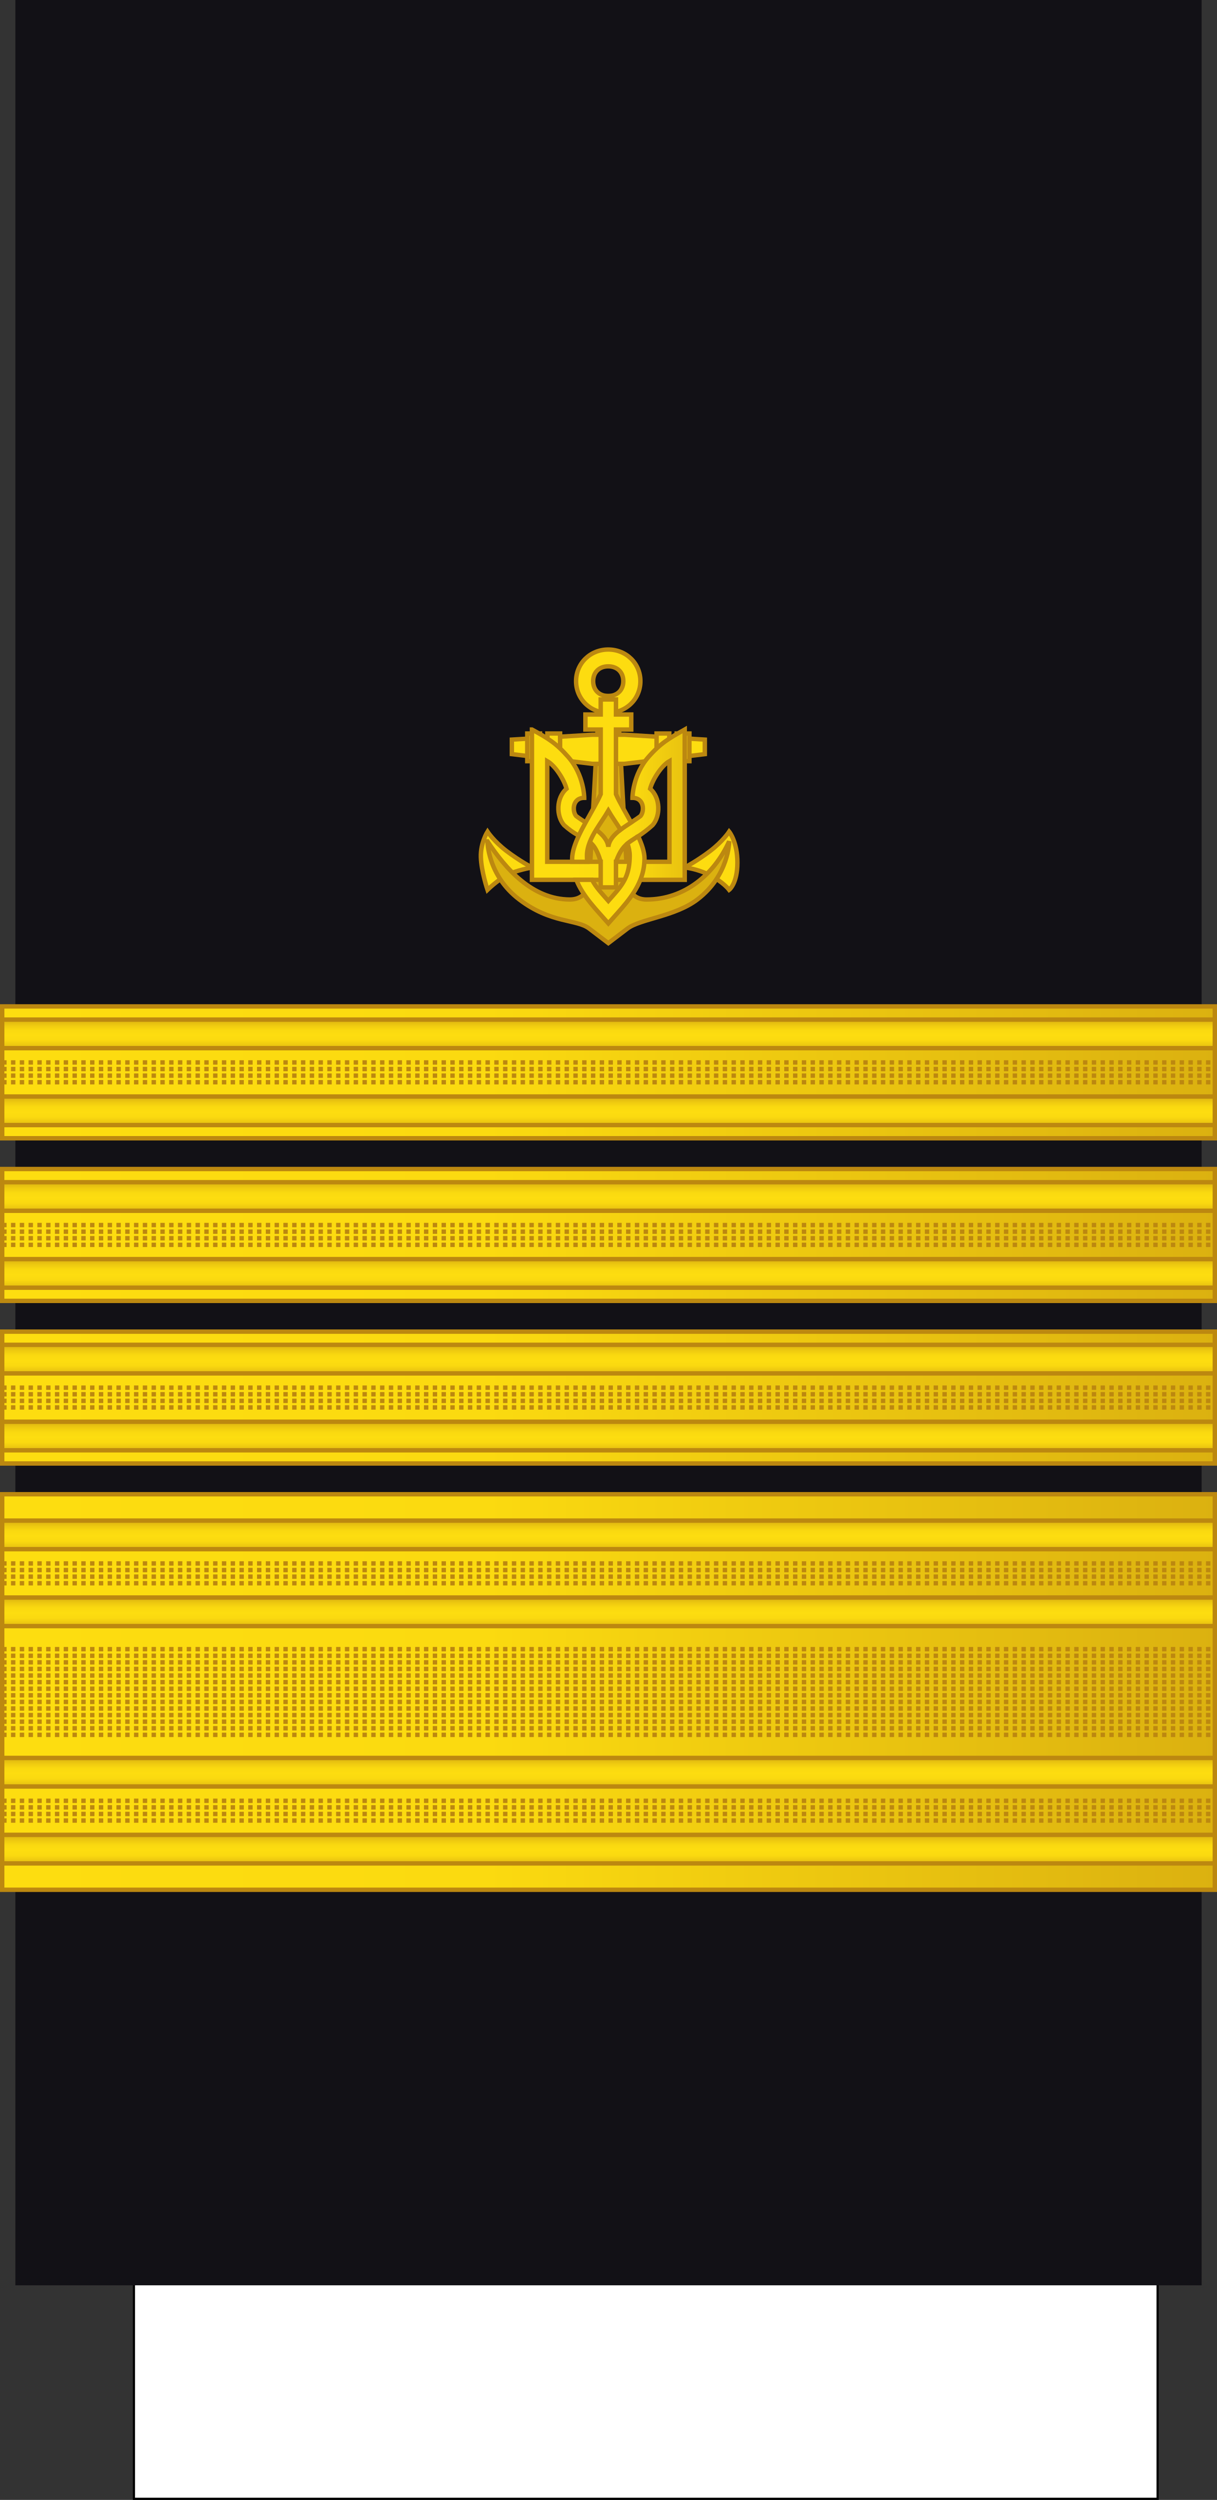
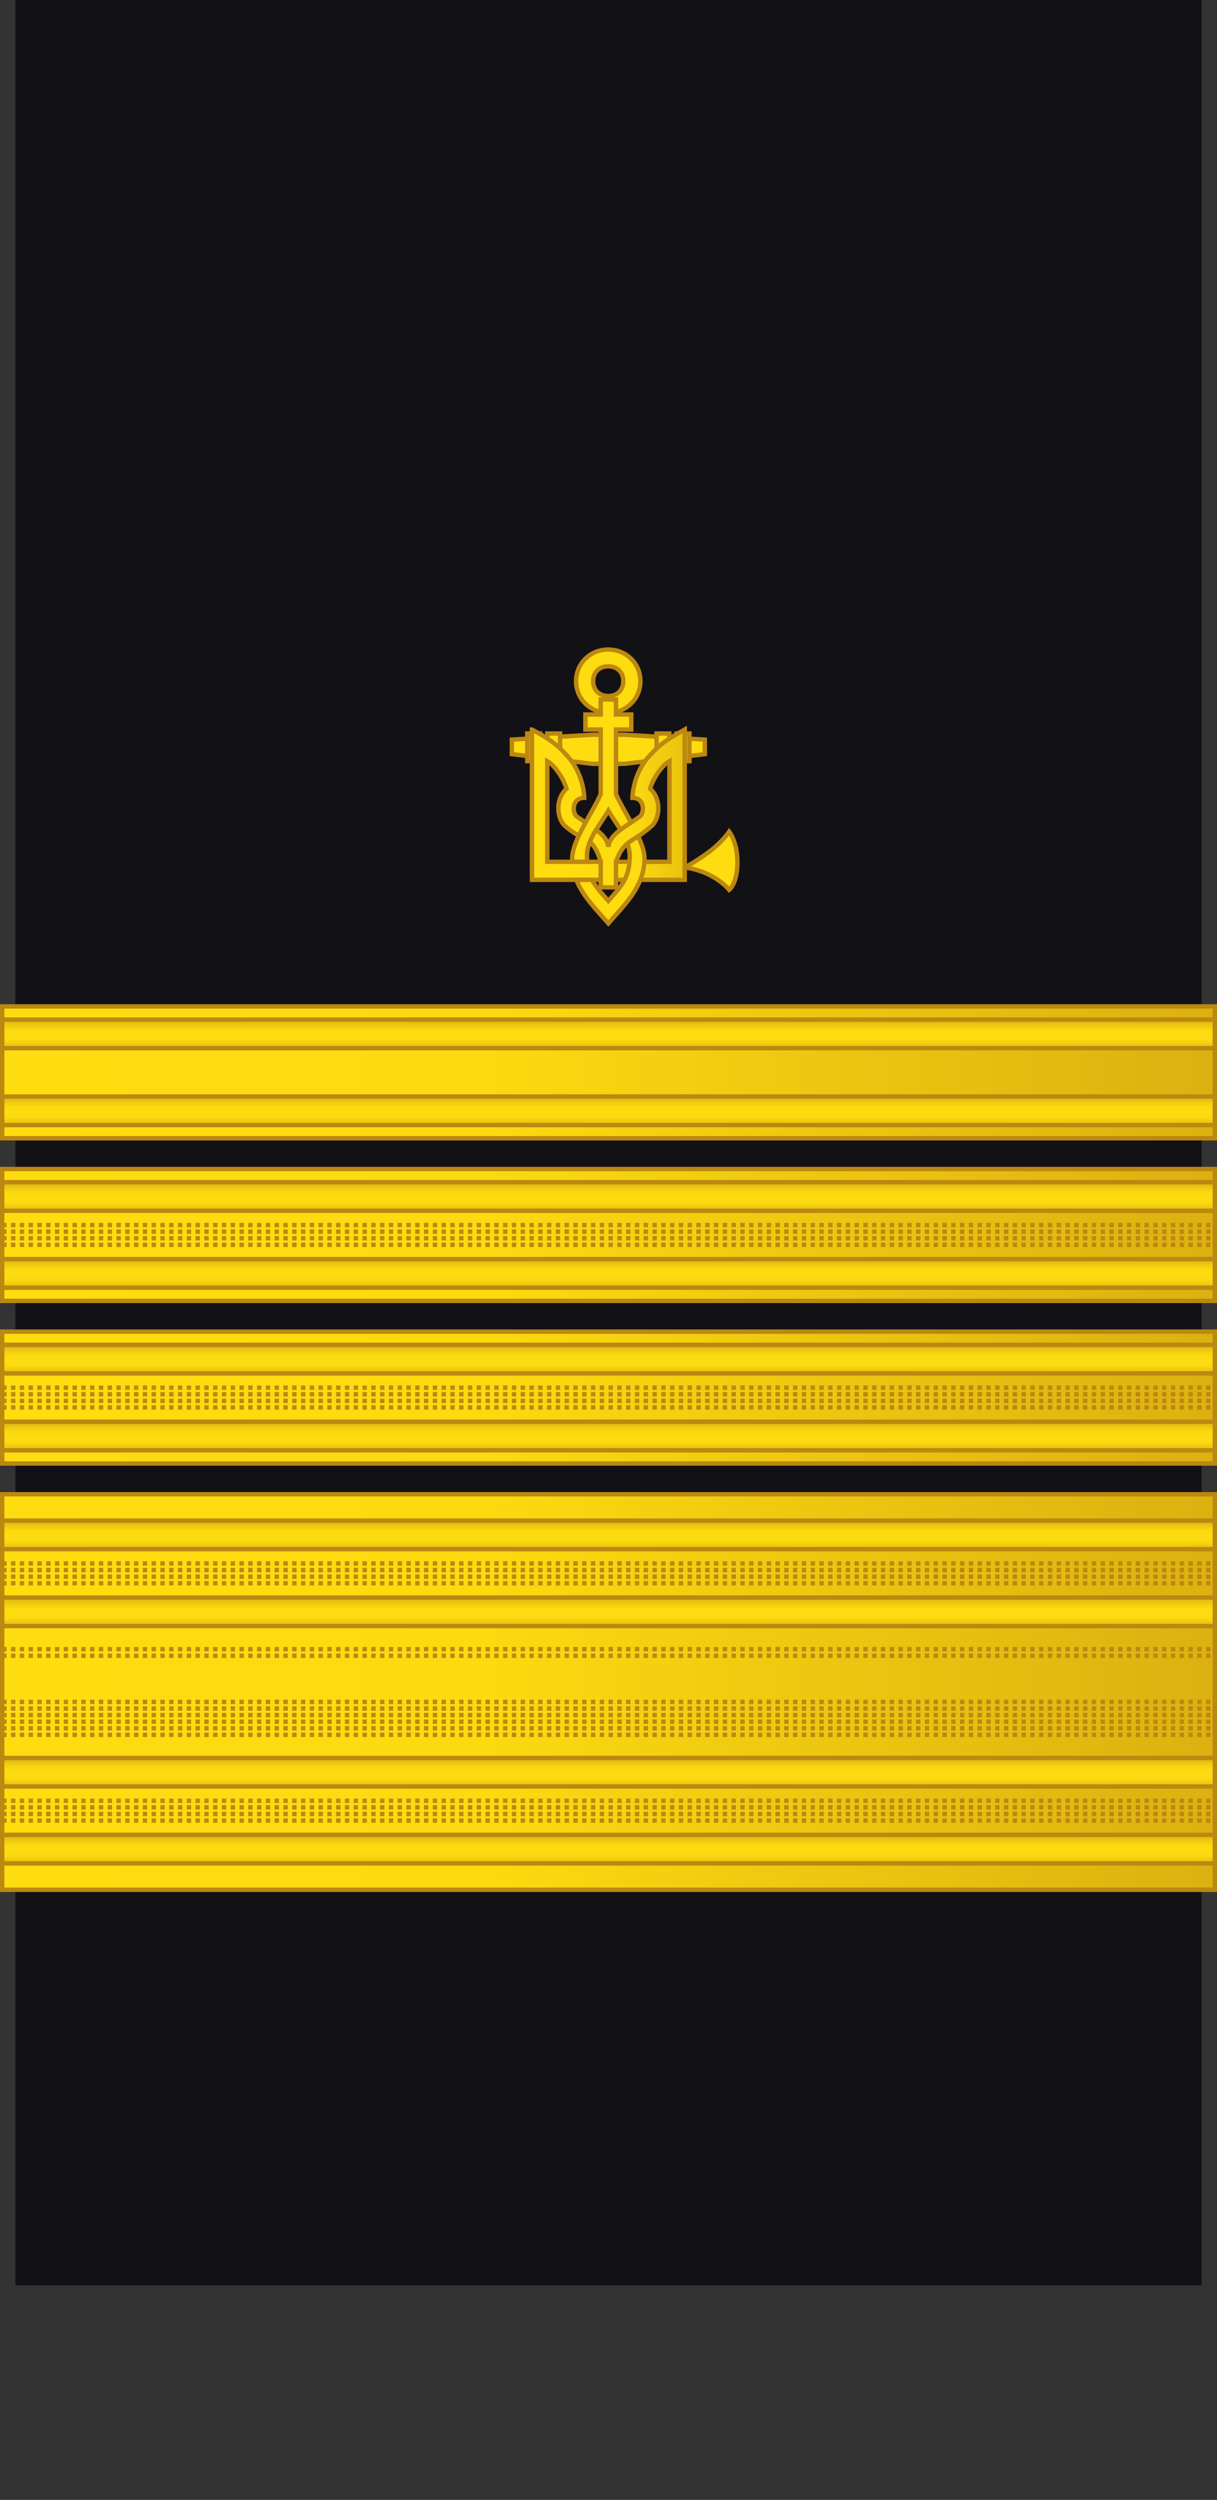
<svg xmlns="http://www.w3.org/2000/svg" xmlns:ns1="http://sodipodi.sourceforge.net/DTD/sodipodi-0.dtd" xmlns:ns2="http://www.inkscape.org/namespaces/inkscape" xmlns:xlink="http://www.w3.org/1999/xlink" width="277.001" height="568.828" version="1.1" id="svg276" ns1:docname="Ukraine-Navy-OF-9.svg" ns2:version="0.92.0 r15299">
  <rect width="100%" height="100%" fill="#333333" stroke="none" />
  <ns1:namedview pagecolor="#ffffff" bordercolor="#666666" borderopacity="1" objecttolerance="10" gridtolerance="10" guidetolerance="10" ns2:pageopacity="0" ns2:pageshadow="2" ns2:window-width="1920" ns2:window-height="1017" id="namedview278" showgrid="false" ns2:zoom="0.58674045" ns2:cx="-46.693816" ns2:cy="-20.736776" ns2:window-x="-8" ns2:window-y="-8" ns2:window-maximized="1" ns2:current-layer="svg276" />
  <style id="style2">.B{opacity:.5}.C{stroke:#bc8810}.D{fill:none}.E{stroke-dasharray:1, 1}.F{opacity:.25}.G{stroke-linejoin:round}.H{fill:#fbda10}</style>
  <defs id="defs94">
    <linearGradient id="A" xlink:href="#R">
      <stop offset="0" stop-color="#dbb110" id="stop4" />
      <stop offset=".051" stop-color="#e0b810" id="stop6" />
      <stop offset=".202" stop-color="#f0cc10" id="stop8" />
      <stop offset=".332" stop-color="#fad910" id="stop10" />
      <stop offset=".5" stop-color="#fddd10" id="stop12" />
      <stop offset=".667" stop-color="#fad910" id="stop14" />
      <stop offset=".778" stop-color="#f0cc10" id="stop16" />
      <stop offset=".944" stop-color="#e0b810" id="stop18" />
      <stop offset="1" stop-color="#dbb110" id="stop20" />
    </linearGradient>
    <linearGradient id="B" gradientTransform="translate(846.033,-121.531)" x1="-887.033" y1="799.531" x2="-610.033" y2="799.531" r="9.101" cy="793.79" cx="1062.115" xlink:href="#R">
      <stop offset="0" stop-color="#fddd10" id="stop23" />
      <stop offset=".399" stop-color="#fbda10" id="stop25" />
      <stop offset="1" stop-color="#dbb110" id="stop27" />
    </linearGradient>
    <linearGradient xlink:href="#A" id="C" gradientTransform="matrix(1,0,0,0.791,-113.543,299.124)" x1="-24.924" y1="-119.565" x2="-24.924" y2="-110.565" />
    <linearGradient xlink:href="#A" id="D" gradientTransform="matrix(1,0,0,0.791,-113.543,316.624)" x1="-24.924" y1="-119.565" x2="-24.924" y2="-110.565" />
    <linearGradient id="E" gradientTransform="matrix(1,0,0,0.791,47.802,-243.741)" x1="-47.793" y1="581.998" x2="229.207" y2="581.998" r="9.101" cy="793.79" cx="1062.115" gradientUnits="userSpaceOnUse" spreadMethod="pad">
      <stop offset="0" stop-color="#fddd10" id="stop32" />
      <stop offset=".399" stop-color="#fbda10" id="stop34" />
      <stop offset="1" stop-color="#dbb110" id="stop36" />
    </linearGradient>
    <radialGradient id="F" cx="8.491" cy="-84.435" fx="8.491" fy="-84.435" r="42.5" gradientTransform="translate(0,-7.5786785e-6)" y2="516.204" x2="993.978" y1="516.204" x1="981.495" xlink:href="#R">
      <stop offset="0" stop-color="#dbb110" id="stop39" />
      <stop offset=".832" stop-color="#e0b810" id="stop41" />
      <stop offset=".86" stop-color="#f0cc10" id="stop43" />
      <stop offset=".878" stop-color="#fad910" id="stop45" />
      <stop offset=".907" stop-color="#fddd10" id="stop47" />
      <stop offset=".935" stop-color="#fad910" id="stop49" />
      <stop offset=".953" stop-color="#f0cc10" id="stop51" />
      <stop offset=".981" stop-color="#e0b810" id="stop53" />
      <stop offset="1" stop-color="#dbb110" id="stop55" />
    </radialGradient>
    <radialGradient id="G" cx="8.491" cy="-84.435" fx="8.491" fy="-84.435" r="25" gradientTransform="translate(0,-1.2883754e-5)" y2="516.204" x2="993.978" y1="516.204" x1="981.495" fr="0" gradientUnits="userSpaceOnUse" spreadMethod="pad">
      <stop offset="0" stop-color="#dbb110" id="stop58" />
      <stop offset=".722" stop-color="#e0b810" id="stop60" />
      <stop offset=".77" stop-color="#f0cc10" id="stop62" />
      <stop offset=".799" stop-color="#fad910" id="stop64" />
      <stop offset=".846" stop-color="#fddd10" id="stop66" />
      <stop offset=".892" stop-color="#fad910" id="stop68" />
      <stop offset=".923" stop-color="#f0cc10" id="stop70" />
      <stop offset=".969" stop-color="#e0b810" id="stop72" />
      <stop offset="1" stop-color="#dbb110" id="stop74" />
    </radialGradient>
    <linearGradient id="H" x1="-153.883" y1="230.195" x2="-14.736" y2="230.195" gradientTransform="matrix(1,0,0,0.791,291.889,25.016)" r="9.101" cy="793.79" cx="1062.115" gradientUnits="userSpaceOnUse" spreadMethod="pad">
      <stop offset="0" stop-color="#fddd10" id="stop77" />
      <stop offset=".399" stop-color="#fbda10" id="stop79" />
      <stop offset="1" stop-color="#dbb110" id="stop81" />
    </linearGradient>
    <linearGradient xlink:href="#A" id="I" gradientTransform="scale(4.608,0.217)" x1="-808.157" y1="-2952.847" x2="-808.157" y2="-2683.298" gradientUnits="userSpaceOnUse" />
    <linearGradient xlink:href="#A" id="J" gradientTransform="scale(4.608,0.217)" x1="-808.157" y1="-2872.213" x2="-808.157" y2="-2602.663" gradientUnits="userSpaceOnUse" />
    <path id="K" d="M.5 201.555h276v30H.5z" />
    <path id="L" d="M-276.5 204.555h276v6.5h-276z" />
    <path id="M" d="M100.105-289.195a45 45 0 0 1-.554 7.04l-44.446-7.04z" />
    <path id="N" d="M97.903-275.289a45 45 0 0 1-2.702 6.524l-40.095-20.43z" />
    <path id="O" d="M91.511-262.744a45 45 0 0 1-4.586 5.369l-31.82-31.82z" />
    <path id="P" d="M81.555-252.789a45 45 0 0 1-6.021 3.69l-20.43-40.095z" />
    <path id="Q" d="M69.011-246.397a45 45 0 0 1-6.866 1.648l-7.04-44.446z" />
    <linearGradient id="R" gradientUnits="userSpaceOnUse" />
    <linearGradient gradientTransform="matrix(0.407,0.913,0.913,-0.407,-726.289,-349.363)" y2="409.272" x2="993.978" y1="409.272" x1="981.496" gradientUnits="userSpaceOnUse" id="251230">
      <stop id="stop10613" style="stop-color:#DBB110" offset="0" />
      <stop id="stop10615" style="stop-color:#E0B810" offset="0.051" />
      <stop id="stop10617" style="stop-color:#F0CC10" offset="0.202" />
      <stop id="stop10619" style="stop-color:#FAD910" offset="0.332" />
      <stop id="stop10621" style="stop-color:#FDDD10" offset="0.5" />
      <stop id="stop10623" style="stop-color:#FAD910" offset="0.667" />
      <stop id="stop10625" style="stop-color:#F0CC10" offset="0.778" />
      <stop id="stop10627" style="stop-color:#E0B810" offset="0.944" />
      <stop id="stop10629" style="stop-color:#DBB110" offset="1" />
    </linearGradient>
    <linearGradient ns2:collect="always" xlink:href="#251230" id="linearGradient10807" gradientUnits="userSpaceOnUse" gradientTransform="matrix(1,0,0,0.791,-113.543,326.569)" x1="-24.924" y1="-119.565" x2="-24.924" y2="-110.565" />
    <linearGradient ns2:collect="always" xlink:href="#251230" id="linearGradient10809" gradientUnits="userSpaceOnUse" gradientTransform="matrix(1,0,0,0.791,-113.543,344.069)" x1="-24.924" y1="-119.565" x2="-24.924" y2="-110.565" />
    <linearGradient ns2:collect="always" xlink:href="#251230" id="linearGradient10796" gradientUnits="userSpaceOnUse" gradientTransform="matrix(1,0,0,0.791,-113.543,363.569)" x1="-24.924" y1="-119.565" x2="-24.924" y2="-110.565" />
    <linearGradient ns2:collect="always" xlink:href="#251230" id="linearGradient10798" gradientUnits="userSpaceOnUse" gradientTransform="matrix(1,0,0,0.791,-113.543,381.069)" x1="-24.924" y1="-119.565" x2="-24.924" y2="-110.565" />
    <linearGradient ns2:collect="always" xlink:href="#251230" id="linearGradient10803" gradientUnits="userSpaceOnUse" gradientTransform="matrix(1,0,0,0.791,-113.543,400.569)" x1="-24.924" y1="-119.565" x2="-24.924" y2="-110.565" />
    <linearGradient ns2:collect="always" xlink:href="#251230" id="linearGradient10805" gradientUnits="userSpaceOnUse" gradientTransform="matrix(1,0,0,0.791,-113.543,418.069)" x1="-24.924" y1="-119.565" x2="-24.924" y2="-110.565" />
    <linearGradient ns2:collect="always" xlink:href="#251230" id="linearGradient10811" gradientUnits="userSpaceOnUse" gradientTransform="matrix(1,0,0,0.791,-113.543,440.569)" x1="-24.924" y1="-119.565" x2="-24.924" y2="-110.565" />
    <linearGradient ns2:collect="always" xlink:href="#251230" id="linearGradient10813" gradientUnits="userSpaceOnUse" gradientTransform="matrix(1,0,0,0.791,-113.543,458.069)" x1="-24.924" y1="-119.565" x2="-24.924" y2="-110.565" />
    <linearGradient ns2:collect="always" xlink:href="#251230" id="linearGradient12121" gradientUnits="userSpaceOnUse" gradientTransform="matrix(1,0,0,0.791,-113.543,494.569)" x1="-24.924" y1="-119.565" x2="-24.924" y2="-110.565" />
    <linearGradient ns2:collect="always" xlink:href="#251230" id="linearGradient12123" gradientUnits="userSpaceOnUse" gradientTransform="matrix(1,0,0,0.791,-113.543,512.069)" x1="-24.924" y1="-119.565" x2="-24.924" y2="-110.565" />
    <linearGradient ns2:collect="always" xlink:href="#251230" id="linearGradient4763" x1="-94.286" y1="-82.393" x2="-93.372" y2="-391.733" gradientUnits="userSpaceOnUse" />
    <linearGradient ns2:collect="always" xlink:href="#H" id="linearGradient4771" x1="-217.044" y1="-327.426" x2="28.473" y2="-327.426" gradientUnits="userSpaceOnUse" />
    <linearGradient ns2:collect="always" xlink:href="#E" id="linearGradient4779" x1="-192.044" y1="-253.654" x2="3.473" y2="-253.654" gradientUnits="userSpaceOnUse" />
  </defs>
-   <path d="M30.482 508.578h233v60h-233z" fill="#fff" stroke="#000" stroke-width=".499" id="path96" />
  <path d="M3.5 0h270v520H3.5z" fill="#121116" id="path98" />
  <g id="g4999">
    <g id="g218" class="C" transform="translate(0 64.445)">
      <use id="use208" paint-order="normal" fill="url(#E)" xlink:href="#K" />
      <g id="g214" transform="scale(-1 1)" />
      <path id="path216" class="D E" d="M.5 218.805h276m-276-1.5h276m-276-1.5h276m-276-1.5h276" />
    </g>
    <rect y="286.5" x="-276.5" height="6.5" width="276" id="rect18588-4-8-5-0-3-8-3-0-6-6-0-0-1-9" style="opacity:1;fill:url(#linearGradient10798);fill-opacity:1;stroke:#bc8810;stroke-width:1;stroke-linecap:square;stroke-linejoin:miter;stroke-miterlimit:4;stroke-dasharray:none;stroke-opacity:1;paint-order:normal" transform="scale(-1,1)" />
    <rect y="269" x="-276.5" height="6.5" width="276" id="rect18588-4-8-5-0-3-8-3-0-6-6-21-4-4" style="opacity:1;fill:url(#linearGradient10796);fill-opacity:1;stroke:#bc8810;stroke-width:1;stroke-linecap:square;stroke-linejoin:miter;stroke-miterlimit:4;stroke-dasharray:none;stroke-opacity:1;paint-order:normal" transform="scale(-1,1)" />
  </g>
  <g id="g4991">
    <g id="g230" class="C" transform="translate(0 101.445)">
      <use id="use220" paint-order="normal" fill="url(#E)" xlink:href="#K" />
      <g id="g226" transform="scale(-1 1)" />
      <path id="path228" class="D E" d="M.5 218.805h276m-276-1.5h276m-276-1.5h276m-276-1.5h276" />
    </g>
    <rect y="323.5" x="-276.5" height="6.5" width="276" id="rect18588-4-8-5-0-3-8-3-0-6-6-0-0-1-4" style="opacity:1;fill:url(#linearGradient10805);fill-opacity:1;stroke:#bc8810;stroke-width:1;stroke-linecap:square;stroke-linejoin:miter;stroke-miterlimit:4;stroke-dasharray:none;stroke-opacity:1;paint-order:normal" transform="scale(-1,1)" />
    <rect y="306" x="-276.5" height="6.5" width="276" id="rect18588-4-8-5-0-3-8-3-0-6-6-21-4-2" style="opacity:1;fill:url(#linearGradient10803);fill-opacity:1;stroke:#bc8810;stroke-width:1;stroke-linecap:square;stroke-linejoin:miter;stroke-miterlimit:4;stroke-dasharray:none;stroke-opacity:1;paint-order:normal" transform="scale(-1,1)" />
  </g>
  <g id="g5007">
    <g id="g242" class="C" transform="translate(0 27.445)">
      <use id="use232" paint-order="normal" fill="url(#E)" xlink:href="#K" />
      <g id="g238" transform="scale(-1 1)" />
-       <path id="path240" class="D E" d="M.5 218.805h276m-276-1.5h276m-276-1.5h276m-276-1.5h276" />
    </g>
    <rect y="249.5" x="-276.5" height="6.5" width="276" id="rect18588-4-8-5-0-3-8-3-0-6-6-0-0-1-1" style="opacity:1;fill:url(#linearGradient10809);fill-opacity:1;stroke:#bc8810;stroke-width:1;stroke-linecap:square;stroke-linejoin:miter;stroke-miterlimit:4;stroke-dasharray:none;stroke-opacity:1;paint-order:normal" transform="scale(-1,1)" />
    <rect y="232" x="-276.5" height="6.5" width="276" id="rect18588-4-8-5-0-3-8-3-0-6-6-21-4-48" style="opacity:1;fill:url(#linearGradient10807);fill-opacity:1;stroke:#bc8810;stroke-width:1;stroke-linecap:square;stroke-linejoin:miter;stroke-miterlimit:4;stroke-dasharray:none;stroke-opacity:1;paint-order:normal" transform="scale(-1,1)" />
  </g>
  <g id="g4983">
    <g id="g274" class="C" transform="translate(41 -281)">
      <path id="path244" paint-order="normal" fill="url(#B)" d="M-40.5 621h276v90h-276z" />
      <g id="g254" transform="translate(-41 422.445)">
        <g id="g250" transform="scale(-1 1)" />
        <path id="path252" class="D E" d="M.5 218.805h276m-276-1.5h276m-276-1.5h276m-276-1.5h276" />
      </g>
      <g id="g264" transform="translate(-41 476.445)">
        <g id="g260" transform="scale(-1 1)" />
        <path id="path262" class="D E" d="M.5 218.805h276m-276-1.5h276m-276-1.5h276m-276-1.5h276" />
      </g>
      <g id="g272" class="D E">
-         <path id="path266" d="M-40.5 666.75h276m-276-1.5h276m-276-1.5h276m-276-1.5h276m-276-1.5h276m-276-1.5h276" />
        <path id="path268" d="M-40.5 657.75h276m-276 18h276" />
        <path id="path270" d="M-40.5 674.25h276m-276-1.5h276m-276-1.5h276m-276-1.5h276m-276-1.5h276m-276-12h276" />
      </g>
    </g>
    <rect transform="scale(-1,1)" style="opacity:1;fill:url(#linearGradient12123);fill-opacity:1;stroke:#bc8810;stroke-width:1;stroke-linecap:square;stroke-linejoin:miter;stroke-miterlimit:4;stroke-dasharray:none;stroke-opacity:1;paint-order:normal" id="rect18588-4-8-5-0-3-8-3-0-6-6-0-0-1-4-3" width="276" height="6.5" x="-276.5" y="417.5" />
    <rect transform="scale(-1,1)" style="opacity:1;fill:url(#linearGradient12121);fill-opacity:1;stroke:#bc8810;stroke-width:1;stroke-linecap:square;stroke-linejoin:miter;stroke-miterlimit:4;stroke-dasharray:none;stroke-opacity:1;paint-order:normal" id="rect18588-4-8-5-0-3-8-3-0-6-6-21-4-2-5" width="276" height="6.5" x="-276.5" y="400" />
    <rect transform="scale(-1,1)" style="opacity:1;fill:url(#linearGradient10813);fill-opacity:1;stroke:#bc8810;stroke-width:1;stroke-linecap:square;stroke-linejoin:miter;stroke-miterlimit:4;stroke-dasharray:none;stroke-opacity:1;paint-order:normal" id="rect18588-4-8-5-0-3-8-3-0-6-6-0-0-1-4-6" width="276" height="6.5" x="-276.5" y="363.5" />
    <rect transform="scale(-1,1)" style="opacity:1;fill:url(#linearGradient10811);fill-opacity:1;stroke:#bc8810;stroke-width:1;stroke-linecap:square;stroke-linejoin:miter;stroke-miterlimit:4;stroke-dasharray:none;stroke-opacity:1;paint-order:normal" id="rect18588-4-8-5-0-3-8-3-0-6-6-21-4-2-1" width="276" height="6.5" x="-276.5" y="346" />
  </g>
  <g id="g4943" transform="matrix(0.183,0,0,0.18,155.718,229.43)" style="fill:#fddc10;fill-opacity:1;stroke:#bc8810;stroke-opacity:1;stroke-width:5.517;stroke-miterlimit:4;stroke-dasharray:none">
-     <path style="fill:#fddc10;fill-opacity:1;fill-rule:evenodd;stroke:#bc8810;stroke-width:5.517;stroke-opacity:1;stroke-miterlimit:4;stroke-dasharray:none" d="m -244.579,-223.287 c 0,0 7.91,12.252 23.73,24.503 15.82,12.252 31.641,20.828 31.641,20.828 0,0 -20.054,3.362 -31.641,9.801 -11.587,6.44 -23.73,18.377 -23.73,18.377 0,0 -7.778,-23.597 -8.255,-41.544 -0.477,-17.946 8.255,-31.966 8.255,-31.966 z" id="path4178" ns2:connector-curvature="0" ns1:nodetypes="czczczc" />
    <path style="fill:#fddc10;fill-opacity:1;fill-rule:evenodd;stroke:#bc8810;stroke-width:5.517;stroke-opacity:1;stroke-miterlimit:4;stroke-dasharray:none" d="m 56.007,-223.287 c 0,0 -7.91,12.252 -23.73,24.503 -15.82,12.252 -31.641,20.828 -31.641,20.828 0,0 15.146,1.145 31.641,9.801 16.494,8.657 23.73,18.377 23.73,18.377 0,0 10.169,-7.762 10.238,-34.26 0.068,-26.497 -10.238,-39.25 -10.238,-39.25 z" id="path4180" ns2:connector-curvature="0" ns1:nodetypes="czczczc" />
-     <path style="fill:url(#linearGradient4763);fill-opacity:1;fill-rule:evenodd;stroke:#bc8810;stroke-width:5.517;stroke-opacity:1;stroke-miterlimit:4;stroke-dasharray:none" d="m -244.579,-211.035 c 22.398,34.337 55.371,73.51 102.832,73.51 23.73,-0.397 23.73,-24.503 23.73,-24.503 l 12.656,-232.781 h 22.148 l 12.656,232.781 c 0,0 0,24.373 23.73,24.503 47.461,0 84.237,-31.773 102.832,-73.51 0,0 0,42.881 -39.551,73.51 -27.846,21.565 -71.191,24.503 -87.012,36.755 -15.82,12.252 -23.73,18.377 -23.73,18.377 0,0 -7.91,-6.126 -23.73,-18.377 -15.82,-12.252 -47.461,-6.126 -87.012,-36.755 -39.551,-30.629 -39.551,-73.51 -39.551,-73.51 z" id="path4182" ns2:connector-curvature="0" ns1:nodetypes="ccccccccszczzc" />
    <path style="fill:url(#linearGradient4771);fill-opacity:1.0;fill-rule:evenodd;stroke:#bc8810;stroke-width:5.517;stroke-opacity:1;stroke-miterlimit:4;stroke-dasharray:none" d="m -214.286,-339.678 100,-6.126 h 40 l 100,6.126 v 18.377 l -100,12.252 h -40 l -100,-12.252 z" id="path4184" ns2:connector-curvature="0" ns1:nodetypes="ccccccccc" />
    <path style="fill:#fddc10;fill-opacity:1;fill-rule:evenodd;stroke:#bc8810;stroke-width:5.517;stroke-opacity:1;stroke-miterlimit:4;stroke-dasharray:none" d="m -195.106,-347.393 h 15.82 v 35 h -15.82 z" id="path4186" ns2:connector-curvature="0" ns1:nodetypes="ccccc" />
    <path style="fill:#fddc10;fill-opacity:1;fill-rule:evenodd;stroke:#bc8810;stroke-width:5.517;stroke-opacity:1;stroke-miterlimit:4;stroke-dasharray:none" d="m -170.106,-347.393 h 15.82 v 35 h -15.82 z" id="path4188" ns2:connector-curvature="0" ns1:nodetypes="ccccc" />
    <path style="fill:#fddc10;fill-opacity:1;fill-rule:evenodd;stroke:#bc8810;stroke-width:5.517;stroke-opacity:1;stroke-miterlimit:4;stroke-dasharray:none" d="m -9.286,-347.393 h 15.82 v 35 h -15.82 z" id="path4190" ns2:connector-curvature="0" ns1:nodetypes="ccccc" />
    <path style="fill:#fddc10;fill-opacity:1;fill-rule:evenodd;stroke:#bc8810;stroke-width:5.517;stroke-opacity:1;stroke-miterlimit:4;stroke-dasharray:none" d="m -34.286,-347.393 h 15.82 v 35 h -15.82 z" id="path4192" ns2:connector-curvature="0" ns1:nodetypes="ccccc" />
    <ellipse style="opacity:0;fill:#fddc10;fill-opacity:1;stroke:#bc8810;stroke-width:5.517;stroke-opacity:1;stroke-miterlimit:4;stroke-dasharray:none" id="path4194" cx="-112.359" cy="-432.015" rx="28.627" ry="7.284" />
    <ellipse style="opacity:0;fill:#fddc10;fill-opacity:1;stroke:#bc8810;stroke-width:5.517;stroke-opacity:1;stroke-miterlimit:4;stroke-dasharray:none" id="path4196" cx="-97.228" cy="-419.663" rx="24.537" ry="27.553" />
    <path style="color:#000000;font-style:normal;font-variant:normal;font-weight:normal;font-stretch:normal;font-size:medium;line-height:normal;font-family:'Bitstream Vera Sans';-inkscape-font-specification:'Bitstream Vera Sans';text-indent:0;text-align:start;text-decoration:none;text-decoration-line:none;letter-spacing:normal;word-spacing:normal;text-transform:none;writing-mode:lr-tb;direction:ltr;text-anchor:start;display:inline;overflow:visible;visibility:visible;fill:#fddc10;fill-opacity:1;stroke:#bc8810;stroke-width:5.517;stroke-opacity:1;marker:none;enable-background:accumulate;stroke-miterlimit:4;stroke-dasharray:none" d="m -94.413,-453.543 c -22.294,0 -40,17.418 -40,40 0,22.582 17.706,40 40,40 22.294,0 40,-17.418 40,-40 0,-22.582 -17.706,-40 -40,-40 z m 0,21.25 c 11.25,0 18.75,7.5 18.75,18.75 0,11.25 -7.5,18.75 -18.75,18.75 -11.25,0 -18.75,-7.5 -18.75,-18.75 0,-11.25 7.5,-18.75 18.75,-18.75 z" id="path4198" ns2:connector-curvature="0" ns1:nodetypes="ssssssssss" />
    <path style="fill:url(#linearGradient4779);fill-opacity:1.0;stroke:#bc8810;stroke-width:5.517;stroke-opacity:1;stroke-miterlimit:4;stroke-dasharray:none" d="m -189.286,-352.398 v 190 l 85.5,-0.005 v -22.8 l -66.5,0.005 v -127.3 c 10,5.758 20.999,23.409 23.999,34.924 -13,11.515 -13.004,34.56 -3.004,46.075 25,23.03 35.505,11.755 45.505,46.301 v 22.8 9.5 h 19 v -9.5 -22.8 c 10,-28.788 20.505,-23.27 45.505,-46.301 10,-11.515 9.996,-34.56 -3.004,-46.075 3,-11.515 13.999,-29.167 23.999,-34.924 v 127.3 l -66.5,-0.005 v 22.8 l 85.5,0.005 v -190 C -19.286,-340.883 -29.28,-335.126 -44.28,-317.853 c -20,23.03 -20.009,51.811 -20.009,51.811 15,0 14.999,17.256 9.999,23.014 -15,11.515 -38.095,21.731 -39.995,38.831 -1.9,-17.1 -24.995,-27.316 -39.995,-38.831 -5,-5.758 -5.001,-23.014 9.999,-23.014 0,0 -0.009,-28.78 -20.009,-51.811 -15,-17.273 -24.386,-23.029 -44.994,-34.544 z" id="path4200" ns2:connector-curvature="0" ns1:nodetypes="ccccccccccccccccccccccscccccsc" />
    <path ns2:connector-curvature="0" style="fill:#fddc10;fill-opacity:1;stroke:#bc8810;stroke-width:5.517;stroke-opacity:1;stroke-miterlimit:4;stroke-dasharray:none" d="m -103.786,-390.398 v 19 h -19 v 19 h 19 v 81.7 c -4.423,10.321 -11.858,22.922 -18.798,35.779 -2.997,5.553 -5.912,11.136 -8.431,16.625 -4.835,10.535 -8.265,20.657 -8.265,29.212 0,1.32 0.097,2.596 0.166,3.883 h 18.549 c -0.193,-2.402 -0.321,-4.895 -0.321,-7.6 0,-5.943 1.376,-11.703 3.527,-17.302 2.059,-5.358 4.86,-10.559 7.932,-15.651 5.007,-8.298 10.706,-16.286 15.141,-24.047 4.435,7.761 10.133,15.749 15.141,24.047 1.958,-1.52 4.013,-2.991 6.116,-4.441 2.119,-1.461 4.284,-2.901 6.436,-4.322 0.205,-0.135 0.401,-0.269 0.606,-0.404 -6.94,-12.857 -14.375,-25.459 -18.798,-35.779 v -81.7 h 19 v -19 h -19 v -19 z" id="path4202" />
    <path ns2:connector-curvature="0" style="fill:#fddc10;fill-opacity:1;stroke:#bc8810;stroke-width:5.517;stroke-opacity:1;stroke-miterlimit:4;stroke-dasharray:none" d="m -57.2,-217.498 c -1.668,1.109 -3.336,2.21 -4.833,3.183 -2.012,1.307 -3.879,2.538 -5.629,3.812 -0.875,0.637 -1.721,1.285 -2.541,1.959 -0.106,0.087 -0.204,0.185 -0.309,0.273 1.754,5.02 2.826,10.177 2.826,15.473 0,2.705 -0.128,5.198 -0.321,7.6 -0.748,9.309 -2.887,16.527 -6.056,22.8 -4.828,9.558 -12.007,17.014 -20.223,26.6 -8.216,-9.586 -15.395,-17.042 -20.223,-26.6 h -19.594 c 8.357,21.26 25.369,38.149 39.817,55.005 14.448,-16.856 31.46,-33.745 39.817,-55.005 2.775,-7.06 4.569,-14.61 5.011,-22.8 0.07,-1.287 0.166,-2.563 0.166,-3.883 0,-8.339 -3.267,-18.17 -7.909,-28.417 z" id="path4204" />
  </g>
</svg>